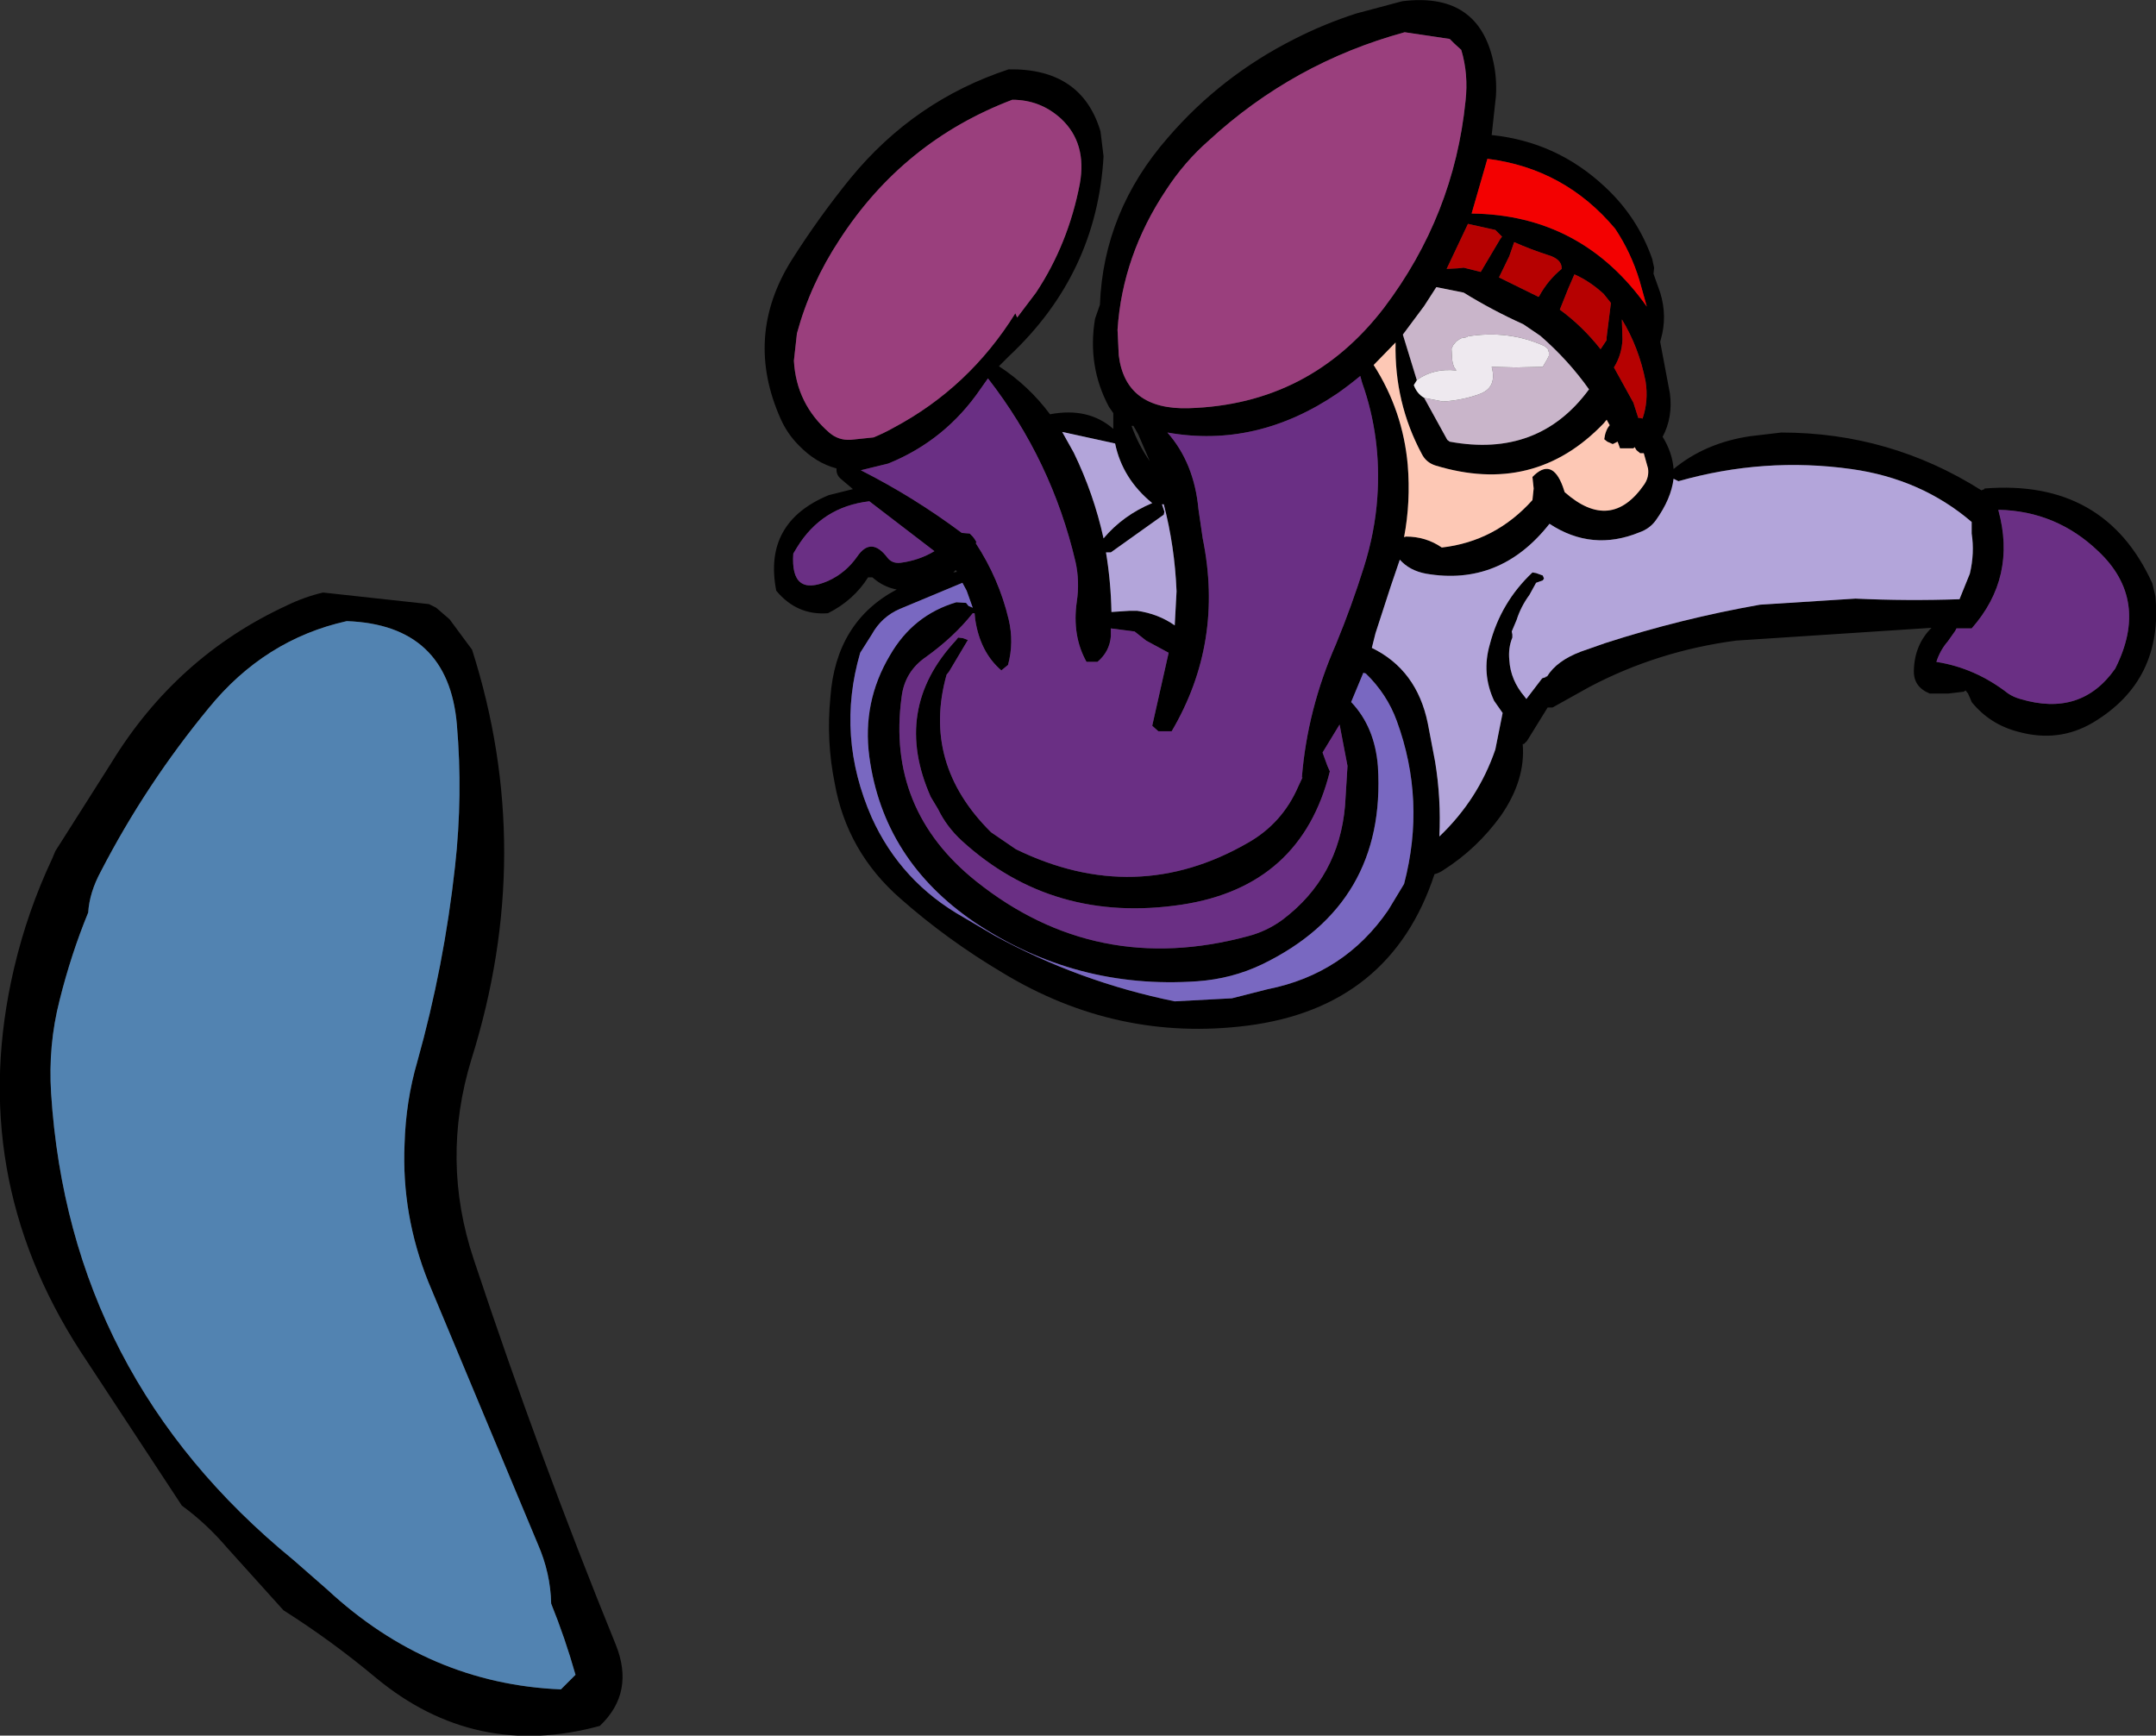
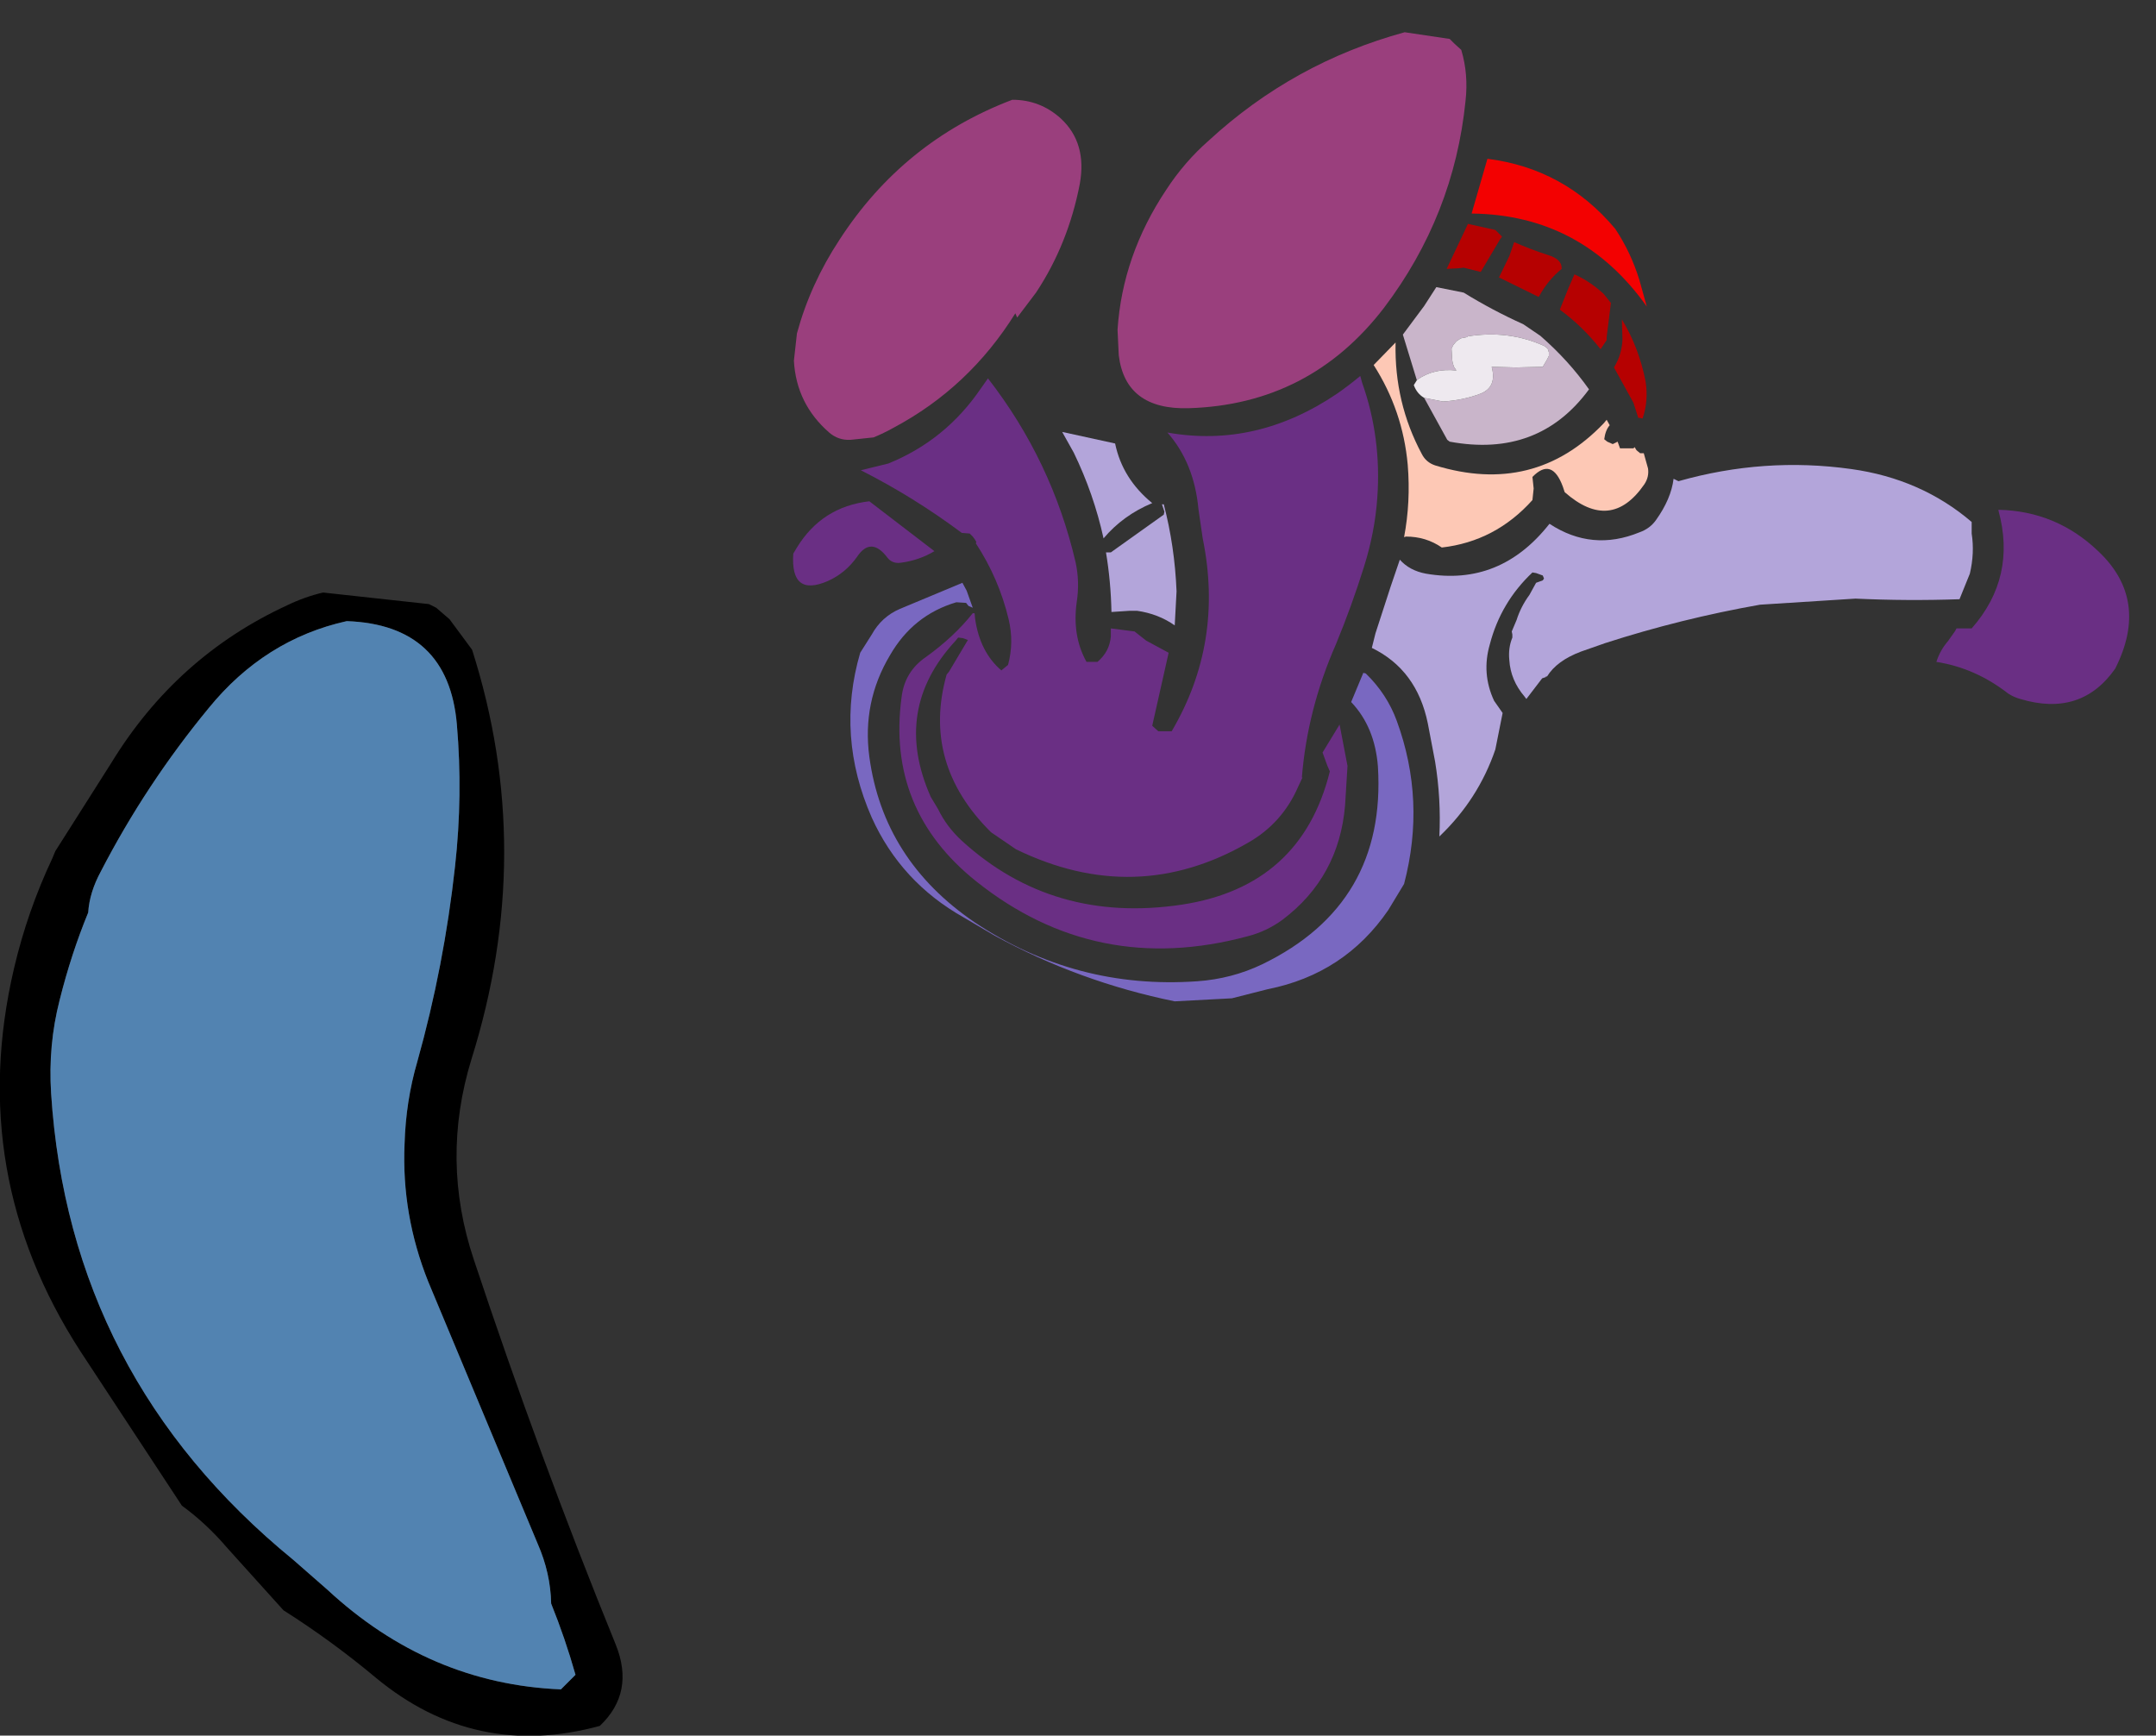
<svg xmlns="http://www.w3.org/2000/svg" height="142.65px" width="177.2px">
  <rect width="100%" height="100%" fill="#333333" stroke="none" />
  <g transform="matrix(1.0, 0.0, 0.0, 1.0, 120.3, 133.25)">
-     <path d="M2.65 -125.35 L2.3 -122.15 Q7.65 -121.6 11.6 -117.9 14.3 -115.4 15.5 -111.95 L15.55 -111.7 15.65 -111.25 15.6 -110.75 16.15 -109.2 Q16.75 -107.25 16.2 -105.35 L16.15 -105.15 16.95 -100.9 Q17.2 -98.95 16.35 -97.35 17.15 -96.05 17.25 -94.7 19.85 -96.85 23.55 -97.4 L26.1 -97.7 Q35.05 -97.7 42.55 -92.95 L42.8 -93.05 42.8 -93.1 Q52.7 -93.9 56.6 -85.3 L56.85 -84.25 Q57.5 -77.3 51.7 -73.85 48.9 -72.2 45.6 -73.1 43.25 -73.7 41.75 -75.55 L41.65 -75.8 41.45 -76.25 41.25 -76.5 41.1 -76.4 39.85 -76.25 38.3 -76.25 Q36.95 -76.8 37.0 -78.15 37.05 -80.25 38.45 -81.65 L22.4 -80.6 Q15.95 -79.75 10.35 -76.8 L7.3 -75.1 6.9 -75.1 5.2 -72.35 4.95 -72.1 4.85 -72.1 Q5.1 -69.15 3.05 -66.2 1.1 -63.5 -1.65 -61.75 -2.0 -61.5 -2.4 -61.4 -6.0 -50.45 -17.8 -48.95 -28.5 -47.6 -37.9 -53.3 -42.45 -56.0 -46.3 -59.4 -50.7 -63.25 -51.7 -68.9 -52.4 -72.35 -52.05 -75.95 -51.6 -82.15 -46.6 -84.8 -47.7 -85.0 -48.6 -85.8 L-48.95 -85.8 Q-50.15 -83.9 -52.25 -82.85 -54.8 -82.65 -56.5 -84.7 -57.6 -90.3 -52.2 -92.55 L-50.2 -93.05 -51.2 -93.9 Q-51.55 -94.2 -51.55 -94.65 L-51.55 -94.75 Q-53.25 -95.2 -54.65 -96.65 -55.6 -97.6 -56.15 -98.85 -59.15 -105.6 -55.25 -111.85 -53.0 -115.4 -50.4 -118.6 -45.15 -125.0 -37.4 -127.55 -31.4 -127.65 -29.85 -122.45 L-29.6 -120.4 Q-30.15 -110.75 -37.35 -104.0 L-38.2 -103.15 Q-35.75 -101.55 -34.0 -99.2 -30.85 -99.8 -28.8 -98.0 L-28.8 -99.3 -29.15 -99.8 Q-30.95 -103.15 -30.3 -107.05 L-29.9 -108.2 Q-29.6 -115.9 -24.3 -121.95 -19.95 -127.0 -13.9 -130.05 -11.45 -131.3 -8.8 -132.15 L-5.05 -133.15 Q1.0 -133.9 2.35 -128.55 2.75 -127.0 2.65 -125.35 M4.15 -113.35 L3.75 -112.2 2.9 -110.45 6.15 -108.85 6.2 -108.9 Q6.9 -110.2 8.05 -111.15 8.1 -111.95 6.9 -112.3 5.5 -112.75 4.15 -113.35 M2.6 -114.35 L0.35 -114.85 -1.4 -111.15 -0.45 -111.2 0.0 -111.25 1.4 -110.9 3.0 -113.6 3.15 -113.8 2.6 -114.35 M0.65 -115.7 Q9.7 -115.6 15.05 -108.05 L14.45 -110.2 Q13.75 -112.5 12.45 -114.45 8.3 -119.4 1.95 -120.2 L0.65 -115.7 M8.6 -109.55 L7.9 -107.8 Q9.75 -106.45 11.25 -104.55 L11.75 -105.3 11.75 -105.55 11.95 -107.15 12.1 -108.35 11.5 -109.1 Q10.35 -110.15 9.1 -110.7 L8.6 -109.55 M-3.25 -100.55 L-1.35 -97.1 -1.15 -96.95 Q6.15 -95.6 10.3 -101.25 8.6 -103.65 6.3 -105.65 L4.9 -106.6 Q2.35 -107.75 0.0 -109.2 L-2.25 -109.65 -3.25 -108.1 -5.0 -105.75 -3.85 -102.0 -4.1 -101.6 Q-3.85 -100.9 -3.25 -100.55 M13.05 -105.35 Q13.0 -104.1 12.35 -103.05 L13.95 -100.15 14.35 -98.9 14.5 -98.9 14.7 -98.85 Q15.2 -100.3 14.95 -101.9 14.4 -104.7 13.0 -107.0 L13.05 -105.35 M43.95 -91.3 Q45.45 -85.8 41.75 -81.6 L40.5 -81.6 40.4 -81.4 39.8 -80.55 Q39.15 -79.8 38.85 -78.85 42.05 -78.35 44.75 -76.25 45.2 -75.95 45.75 -75.8 50.75 -74.3 53.55 -78.3 56.4 -83.95 52.15 -87.95 48.7 -91.25 43.95 -91.35 L43.95 -91.3 M41.75 -90.35 Q37.6 -93.9 31.85 -94.7 24.7 -95.7 17.65 -93.7 L17.25 -93.9 Q17.05 -92.25 15.8 -90.5 15.3 -89.8 14.45 -89.5 10.55 -87.9 7.05 -90.2 3.0 -85.05 -3.1 -86.1 -4.45 -86.35 -5.25 -87.25 L-6.0 -85.05 -7.25 -81.2 -7.55 -80.0 Q-3.85 -78.2 -2.95 -73.8 L-2.35 -70.65 Q-1.85 -67.6 -2.0 -64.5 1.2 -67.55 2.6 -71.65 L3.2 -74.65 2.5 -75.65 Q1.45 -77.9 2.15 -80.3 3.05 -83.75 5.65 -86.2 L5.95 -86.15 6.5 -85.95 6.6 -85.7 6.5 -85.55 5.95 -85.35 5.4 -84.35 Q4.7 -83.4 4.35 -82.3 L3.95 -81.35 4.0 -81.1 4.0 -80.85 Q3.65 -80.0 3.75 -79.0 3.85 -77.35 5.0 -76.0 L5.15 -75.8 6.45 -77.5 6.75 -77.6 6.75 -77.65 6.85 -77.65 Q7.65 -78.95 9.65 -79.7 L11.65 -80.4 Q17.85 -82.4 24.35 -83.55 L32.2 -84.05 Q36.45 -83.85 40.75 -84.0 L41.6 -86.1 Q42.0 -87.8 41.75 -89.4 L41.75 -90.35 M14.2 -96.25 L14.05 -96.5 13.95 -96.4 12.85 -96.4 12.65 -96.95 12.25 -96.75 11.8 -96.95 11.55 -97.15 Q11.65 -97.9 12.0 -98.3 L11.75 -98.75 11.5 -98.45 Q5.8 -92.5 -2.35 -95.0 -3.1 -95.25 -3.45 -95.95 -5.7 -100.15 -5.6 -105.05 L-5.6 -105.1 -7.4 -103.25 Q-5.0 -99.5 -4.6 -95.05 -4.35 -92.0 -4.9 -89.1 L-4.75 -89.15 Q-3.1 -89.15 -1.8 -88.25 2.6 -88.75 5.65 -92.15 L5.75 -93.1 5.65 -94.05 Q7.25 -95.7 8.15 -93.25 L8.3 -92.8 Q12.1 -89.45 14.85 -93.45 15.25 -94.05 15.15 -94.75 L14.8 -96.0 14.5 -96.0 14.2 -96.25 M-55.05 -103.6 Q-54.85 -100.05 -52.15 -97.7 -51.4 -97.05 -50.4 -97.1 L-48.5 -97.3 Q-47.65 -97.65 -46.85 -98.1 -40.65 -101.4 -36.85 -107.5 L-36.7 -107.15 -35.15 -109.2 Q-32.5 -113.2 -31.55 -118.15 -30.95 -121.5 -33.1 -123.5 -34.8 -125.05 -37.1 -125.05 -46.05 -121.65 -51.3 -113.55 -53.7 -109.9 -54.8 -105.85 L-55.05 -103.6 M-0.75 -129.65 L-1.0 -129.9 -1.15 -130.05 -4.85 -130.6 Q-14.0 -128.1 -20.95 -121.7 -22.95 -119.95 -24.45 -117.65 -28.05 -112.25 -28.45 -106.15 L-28.35 -104.05 Q-27.8 -99.55 -22.6 -99.7 -12.65 -100.0 -6.55 -107.95 -0.8 -115.55 0.15 -124.95 0.4 -127.15 -0.2 -129.15 L-0.75 -129.65 M-39.7 -101.3 Q-42.6 -97.05 -47.3 -95.15 L-49.55 -94.6 Q-45.2 -92.4 -41.25 -89.45 L-40.6 -89.4 -40.35 -89.15 -40.2 -88.95 -40.05 -88.7 -40.1 -88.6 Q-38.2 -85.7 -37.4 -82.35 -36.95 -80.45 -37.45 -78.6 L-38.0 -78.15 Q-39.75 -79.65 -40.15 -82.35 L-40.2 -82.85 -40.35 -82.85 Q-41.9 -80.9 -44.2 -79.25 -45.95 -78.05 -46.2 -75.95 -47.45 -66.7 -40.05 -60.8 -30.2 -52.95 -17.75 -56.3 -16.2 -56.7 -14.9 -57.65 -10.25 -61.15 -9.75 -67.05 L-9.55 -70.3 -10.2 -73.7 -11.6 -71.4 -11.2 -70.3 -11.0 -69.85 Q-13.35 -60.4 -23.15 -58.9 -33.75 -57.3 -41.25 -64.15 -42.5 -65.3 -43.2 -66.75 L-43.8 -67.75 Q-47.0 -74.95 -41.75 -80.6 L-41.55 -80.85 -41.15 -80.8 -40.75 -80.65 -42.3 -78.05 -42.5 -77.8 Q-44.55 -70.5 -38.85 -64.85 L-36.8 -63.45 Q-26.95 -58.65 -17.7 -64.0 -14.9 -65.6 -13.6 -68.6 L-13.25 -69.35 -13.3 -69.35 Q-12.85 -74.95 -10.5 -80.3 -9.2 -83.45 -8.2 -86.65 -7.3 -89.5 -7.1 -92.35 -6.75 -97.3 -8.35 -101.8 L-8.5 -102.35 Q-9.4 -101.6 -10.4 -100.9 -17.05 -96.4 -24.35 -97.7 -22.15 -95.2 -21.8 -91.4 L-21.45 -89.0 Q-19.7 -80.45 -24.0 -73.15 L-25.1 -73.15 -25.6 -73.6 -24.25 -79.6 -26.1 -80.6 -27.05 -81.35 -29.0 -81.6 -29.0 -80.95 Q-29.1 -79.7 -30.1 -78.85 L-31.0 -78.85 Q-32.2 -81.0 -31.8 -83.8 -31.55 -85.45 -31.9 -87.05 -33.85 -95.4 -39.1 -102.15 L-39.7 -101.3 M-9.25 -75.55 Q-7.3 -73.5 -7.05 -70.25 -6.35 -58.95 -16.55 -54.0 -19.05 -52.8 -21.9 -52.6 -31.9 -51.9 -40.2 -57.45 -47.7 -62.55 -48.85 -71.05 -49.45 -75.55 -47.15 -79.4 -45.25 -82.7 -41.7 -83.75 L-40.9 -83.7 -40.7 -83.45 -40.35 -83.3 -40.85 -84.7 -41.2 -85.35 -46.35 -83.2 Q-47.85 -82.55 -48.65 -81.1 L-49.6 -79.6 Q-51.6 -72.75 -48.65 -66.05 -46.25 -60.75 -41.1 -57.85 L-38.55 -56.35 Q-31.6 -52.55 -23.75 -50.95 L-19.05 -51.2 -16.1 -51.95 Q-9.8 -53.2 -6.2 -58.45 L-4.9 -60.6 Q-3.1 -67.45 -5.5 -74.0 -6.3 -76.2 -8.05 -77.9 L-8.25 -77.95 -9.25 -75.55 M-25.8 -95.35 L-26.75 -97.55 -27.0 -98.0 -27.15 -98.25 -27.3 -98.25 Q-26.75 -96.7 -25.8 -95.35 M-25.6 -91.9 Q-28.05 -93.9 -28.65 -96.8 L-33.0 -97.75 -32.05 -96.05 Q-30.4 -92.65 -29.6 -89.0 -28.0 -90.9 -25.6 -91.9 M-29.4 -87.85 Q-29.0 -85.45 -28.95 -82.95 L-27.45 -83.05 -26.85 -83.05 Q-25.1 -82.8 -23.75 -81.85 L-23.6 -84.65 Q-23.75 -88.35 -24.65 -91.8 L-24.8 -91.8 -24.6 -91.2 -24.65 -90.95 -29.0 -87.85 -29.4 -87.85 M-47.35 -87.4 Q-46.95 -86.9 -46.25 -87.0 -44.75 -87.2 -43.5 -87.95 L-48.85 -92.05 Q-52.75 -91.6 -54.8 -88.25 L-55.1 -87.75 Q-55.35 -84.15 -52.25 -85.5 -50.8 -86.15 -49.85 -87.5 -48.7 -89.2 -47.35 -87.4 M-41.95 -86.2 L-41.65 -86.25 -41.75 -86.4 -41.95 -86.2" fill="#000000" fill-rule="evenodd" stroke="none" />
    <path d="M41.75 -90.35 L41.75 -89.4 Q42.0 -87.8 41.6 -86.1 L40.75 -84.0 Q36.45 -83.85 32.2 -84.05 L24.35 -83.55 Q17.85 -82.4 11.65 -80.4 L9.65 -79.7 Q7.65 -78.95 6.85 -77.65 L6.75 -77.65 6.75 -77.6 6.45 -77.5 5.15 -75.8 5.0 -76.0 Q3.85 -77.35 3.75 -79.0 3.65 -80.0 4.0 -80.85 L4.0 -81.1 3.95 -81.35 4.35 -82.3 Q4.7 -83.4 5.4 -84.35 L5.95 -85.35 6.5 -85.55 6.6 -85.7 6.5 -85.95 5.95 -86.15 5.65 -86.2 Q3.05 -83.75 2.15 -80.3 1.45 -77.9 2.5 -75.65 L3.2 -74.65 2.6 -71.65 Q1.2 -67.55 -2.0 -64.5 -1.85 -67.6 -2.35 -70.65 L-2.95 -73.8 Q-3.85 -78.2 -7.55 -80.0 L-7.25 -81.2 -6.0 -85.05 -5.25 -87.25 Q-4.45 -86.35 -3.1 -86.1 3.0 -85.05 7.05 -90.2 10.55 -87.9 14.45 -89.5 15.3 -89.8 15.8 -90.5 17.05 -92.25 17.25 -93.9 L17.65 -93.7 Q24.7 -95.7 31.85 -94.7 37.6 -93.9 41.75 -90.35 M-29.4 -87.85 L-29.0 -87.85 -24.65 -90.95 -24.6 -91.2 -24.8 -91.8 -24.65 -91.8 Q-23.75 -88.35 -23.6 -84.65 L-23.75 -81.85 Q-25.1 -82.8 -26.85 -83.05 L-27.45 -83.05 -28.95 -82.95 Q-29.0 -85.45 -29.4 -87.85 M-25.6 -91.9 Q-28.0 -90.9 -29.6 -89.0 -30.4 -92.65 -32.05 -96.05 L-33.0 -97.75 -28.65 -96.8 Q-28.05 -93.9 -25.6 -91.9" fill="#b3a5da" fill-rule="evenodd" stroke="none" />
    <path d="M0.65 -115.7 L1.95 -120.2 Q8.3 -119.4 12.45 -114.45 13.75 -112.5 14.45 -110.2 L15.05 -108.05 Q9.7 -115.6 0.65 -115.7" fill="#f30101" fill-rule="evenodd" stroke="none" />
    <path d="M2.6 -114.35 L3.15 -113.8 3.0 -113.6 1.4 -110.9 0.0 -111.25 -0.45 -111.2 -1.4 -111.15 0.35 -114.85 2.6 -114.35 M4.15 -113.35 Q5.5 -112.75 6.9 -112.3 8.1 -111.95 8.05 -111.15 6.9 -110.2 6.2 -108.9 L6.15 -108.85 2.9 -110.45 3.75 -112.2 4.15 -113.35 M8.6 -109.55 L9.1 -110.7 Q10.35 -110.15 11.5 -109.1 L12.1 -108.35 11.95 -107.15 11.75 -105.55 11.75 -105.3 11.25 -104.55 Q9.75 -106.45 7.9 -107.8 L8.6 -109.55 M13.05 -105.35 L13.0 -107.0 Q14.4 -104.7 14.95 -101.9 15.2 -100.3 14.7 -98.85 L14.5 -98.9 14.35 -98.9 13.95 -100.15 12.35 -103.05 Q13.0 -104.1 13.05 -105.35" fill="#b60101" fill-rule="evenodd" stroke="none" />
    <path d="M-3.85 -102.0 L-5.0 -105.75 -3.25 -108.1 -2.25 -109.65 0.0 -109.2 Q2.35 -107.75 4.9 -106.6 L6.3 -105.65 Q8.6 -103.65 10.3 -101.25 6.15 -95.6 -1.15 -96.95 L-1.35 -97.1 -3.25 -100.55 -1.7 -100.25 Q-0.05 -100.35 1.4 -100.9 2.75 -101.45 2.3 -103.1 L4.3 -103.05 6.5 -103.1 6.85 -103.7 7.0 -104.0 7.0 -104.3 6.9 -104.6 6.65 -104.8 Q3.7 -106.15 0.3 -105.6 L0.3 -105.55 -0.2 -105.45 -0.3 -105.4 -0.6 -105.2 -0.85 -104.9 -1.0 -104.6 -0.95 -103.7 -0.9 -103.4 -0.8 -103.1 -0.6 -102.8 Q-2.45 -103.0 -3.8 -102.05 L-3.85 -102.0" fill="#c9b5ca" fill-rule="evenodd" stroke="none" />
    <path d="M14.2 -96.25 L14.5 -96.0 14.8 -96.0 15.15 -94.75 Q15.25 -94.05 14.85 -93.45 12.1 -89.45 8.3 -92.8 L8.15 -93.25 Q7.25 -95.7 5.65 -94.05 L5.75 -93.1 5.65 -92.15 Q2.6 -88.75 -1.8 -88.25 -3.1 -89.15 -4.75 -89.15 L-4.9 -89.1 Q-4.35 -92.0 -4.6 -95.05 -5.0 -99.5 -7.4 -103.25 L-5.6 -105.1 -5.6 -105.05 Q-5.7 -100.15 -3.45 -95.95 -3.1 -95.25 -2.35 -95.0 5.8 -92.5 11.5 -98.45 L11.75 -98.75 12.0 -98.3 Q11.65 -97.9 11.55 -97.15 L11.8 -96.95 12.25 -96.75 12.65 -96.95 12.85 -96.4 13.95 -96.4 14.05 -96.5 14.2 -96.25" fill="#fdc8b5" fill-rule="evenodd" stroke="none" />
    <path d="M-3.85 -102.0 L-3.8 -102.05 Q-2.45 -103.0 -0.6 -102.8 L-0.8 -103.1 -0.9 -103.4 -0.95 -103.7 -1.0 -104.6 -0.85 -104.9 -0.6 -105.2 -0.3 -105.4 -0.2 -105.45 0.3 -105.55 0.3 -105.6 Q3.7 -106.15 6.65 -104.8 L6.9 -104.6 7.0 -104.3 7.0 -104.0 6.85 -103.7 6.5 -103.1 4.3 -103.05 2.3 -103.1 Q2.75 -101.45 1.4 -100.9 -0.05 -100.35 -1.7 -100.25 L-3.25 -100.55 Q-3.85 -100.9 -4.1 -101.6 L-3.85 -102.0" fill="#eee9ef" fill-rule="evenodd" stroke="none" />
    <path d="M-9.25 -75.55 L-8.25 -77.95 -8.05 -77.9 Q-6.3 -76.2 -5.5 -74.0 -3.1 -67.45 -4.9 -60.6 L-6.2 -58.45 Q-9.8 -53.2 -16.1 -51.95 L-19.05 -51.2 -23.75 -50.95 Q-31.6 -52.55 -38.55 -56.35 L-41.1 -57.85 Q-46.25 -60.75 -48.65 -66.05 -51.6 -72.75 -49.6 -79.6 L-48.65 -81.1 Q-47.85 -82.55 -46.35 -83.2 L-41.2 -85.35 -40.85 -84.7 -40.35 -83.3 -40.7 -83.45 -40.9 -83.7 -41.7 -83.75 Q-45.25 -82.7 -47.15 -79.4 -49.45 -75.55 -48.85 -71.05 -47.7 -62.55 -40.2 -57.45 -31.9 -51.9 -21.9 -52.6 -19.05 -52.8 -16.55 -54.0 -6.35 -58.95 -7.05 -70.25 -7.3 -73.5 -9.25 -75.55" fill="#7968c1" fill-rule="evenodd" stroke="none" />
    <path d="M43.95 -91.3 L43.95 -91.35 Q48.7 -91.25 52.15 -87.95 56.4 -83.95 53.55 -78.3 50.75 -74.3 45.75 -75.8 45.2 -75.95 44.75 -76.25 42.05 -78.35 38.85 -78.85 39.15 -79.8 39.8 -80.55 L40.4 -81.4 40.5 -81.6 41.75 -81.6 Q45.45 -85.8 43.95 -91.3 M-39.7 -101.3 L-39.1 -102.15 Q-33.85 -95.4 -31.9 -87.05 -31.55 -85.45 -31.8 -83.8 -32.2 -81.0 -31.0 -78.85 L-30.1 -78.85 Q-29.1 -79.7 -29.0 -80.95 L-29.0 -81.6 -27.05 -81.35 -26.1 -80.6 -24.25 -79.6 -25.6 -73.6 -25.1 -73.15 -24.0 -73.15 Q-19.7 -80.45 -21.45 -89.0 L-21.8 -91.4 Q-22.15 -95.2 -24.35 -97.7 -17.05 -96.4 -10.4 -100.9 -9.4 -101.6 -8.5 -102.35 L-8.35 -101.8 Q-6.75 -97.3 -7.1 -92.35 -7.3 -89.5 -8.2 -86.65 -9.2 -83.45 -10.5 -80.3 -12.85 -74.95 -13.3 -69.35 L-13.25 -69.35 -13.6 -68.6 Q-14.9 -65.6 -17.7 -64.0 -26.95 -58.65 -36.8 -63.45 L-38.85 -64.85 Q-44.55 -70.5 -42.5 -77.8 L-42.3 -78.05 -40.75 -80.65 -41.15 -80.8 -41.55 -80.85 -41.75 -80.6 Q-47.0 -74.95 -43.8 -67.75 L-43.2 -66.75 Q-42.5 -65.3 -41.25 -64.15 -33.75 -57.3 -23.15 -58.9 -13.35 -60.4 -11.0 -69.85 L-11.2 -70.3 -11.6 -71.4 -10.2 -73.7 -9.55 -70.3 -9.75 -67.05 Q-10.25 -61.15 -14.9 -57.65 -16.2 -56.7 -17.75 -56.3 -30.2 -52.95 -40.05 -60.8 -47.45 -66.7 -46.2 -75.95 -45.95 -78.05 -44.2 -79.25 -41.9 -80.9 -40.35 -82.85 L-40.2 -82.85 -40.15 -82.35 Q-39.75 -79.65 -38.0 -78.15 L-37.45 -78.6 Q-36.95 -80.45 -37.4 -82.35 -38.2 -85.7 -40.1 -88.6 L-40.05 -88.7 -40.2 -88.95 -40.35 -89.15 -40.6 -89.4 -41.25 -89.45 Q-45.2 -92.4 -49.55 -94.6 L-47.3 -95.15 Q-42.6 -97.05 -39.7 -101.3 M-47.35 -87.4 Q-48.7 -89.2 -49.85 -87.5 -50.8 -86.15 -52.25 -85.5 -55.35 -84.15 -55.1 -87.75 L-54.8 -88.25 Q-52.75 -91.6 -48.85 -92.05 L-43.5 -87.95 Q-44.75 -87.2 -46.25 -87.0 -46.95 -86.9 -47.35 -87.4" fill="#6a2f84" fill-rule="evenodd" stroke="none" />
    <path d="M-0.75 -129.65 L-0.2 -129.15 Q0.4 -127.15 0.15 -124.95 -0.8 -115.55 -6.55 -107.95 -12.65 -100.0 -22.6 -99.7 -27.8 -99.55 -28.35 -104.05 L-28.45 -106.15 Q-28.05 -112.25 -24.45 -117.65 -22.95 -119.95 -20.95 -121.7 -14.0 -128.1 -4.85 -130.6 L-1.15 -130.05 -1.0 -129.9 -0.75 -129.65 M-55.05 -103.6 L-54.8 -105.85 Q-53.7 -109.9 -51.3 -113.55 -46.05 -121.65 -37.1 -125.05 -34.8 -125.05 -33.1 -123.5 -30.95 -121.5 -31.55 -118.15 -32.5 -113.2 -35.15 -109.2 L-36.7 -107.15 -36.85 -107.5 Q-40.65 -101.4 -46.85 -98.1 -47.65 -97.65 -48.5 -97.3 L-50.4 -97.1 Q-51.4 -97.05 -52.15 -97.7 -54.85 -100.05 -55.05 -103.6" fill="#9a3f7d" fill-rule="evenodd" stroke="none" />
    <path d="M-96.7 -83.5 Q-95.25 -84.2 -93.75 -84.55 L-85.05 -83.6 -84.45 -83.3 -83.35 -82.35 -81.5 -79.85 Q-76.2 -63.25 -81.55 -46.2 -84.1 -37.9 -81.35 -29.7 -75.95 -13.45 -69.7 1.9 -68.1 5.85 -71.0 8.6 -81.25 11.4 -89.4 4.65 -93.05 1.6 -97.0 -0.9 L-101.6 -6.0 Q-103.35 -8.05 -105.35 -9.5 L-113.7 -22.2 Q-123.1 -36.75 -119.15 -53.65 -118.05 -58.35 -116.0 -62.7 L-115.75 -63.3 -114.1 -65.9 -111.15 -70.55 Q-105.8 -79.3 -96.7 -83.5 M-112.0 -61.65 Q-112.95 -59.9 -113.05 -58.25 -114.45 -54.85 -115.4 -51.05 -116.35 -47.35 -116.1 -43.4 -114.6 -20.1 -96.2 -5.05 L-93.4 -2.6 Q-85.05 5.15 -74.2 5.6 L-73.6 5.0 -73.0 4.4 Q-73.85 1.4 -75.0 -1.45 -75.05 -3.95 -76.1 -6.35 L-85.1 -27.9 Q-87.3 -33.4 -87.05 -39.2 -86.95 -42.75 -86.0 -46.0 -83.8 -53.85 -82.9 -62.05 -82.25 -67.9 -82.75 -73.7 -83.45 -81.9 -91.8 -82.2 -98.55 -80.7 -103.15 -75.05 -108.3 -68.8 -112.0 -61.65" fill="#000000" fill-rule="evenodd" stroke="none" />
    <path d="M-112.0 -61.65 Q-108.3 -68.8 -103.15 -75.05 -98.55 -80.7 -91.8 -82.2 -83.45 -81.9 -82.75 -73.7 -82.25 -67.9 -82.9 -62.05 -83.8 -53.85 -86.0 -46.0 -86.95 -42.75 -87.05 -39.2 -87.3 -33.4 -85.1 -27.9 L-76.1 -6.35 Q-75.05 -3.95 -75.0 -1.45 -73.85 1.4 -73.0 4.4 L-73.6 5.0 -74.2 5.6 Q-85.05 5.15 -93.4 -2.6 L-96.2 -5.05 Q-114.6 -20.1 -116.1 -43.4 -116.35 -47.35 -115.4 -51.05 -114.45 -54.85 -113.05 -58.25 -112.95 -59.9 -112.0 -61.65" fill="#5283b1" fill-rule="evenodd" stroke="none" />
  </g>
</svg>